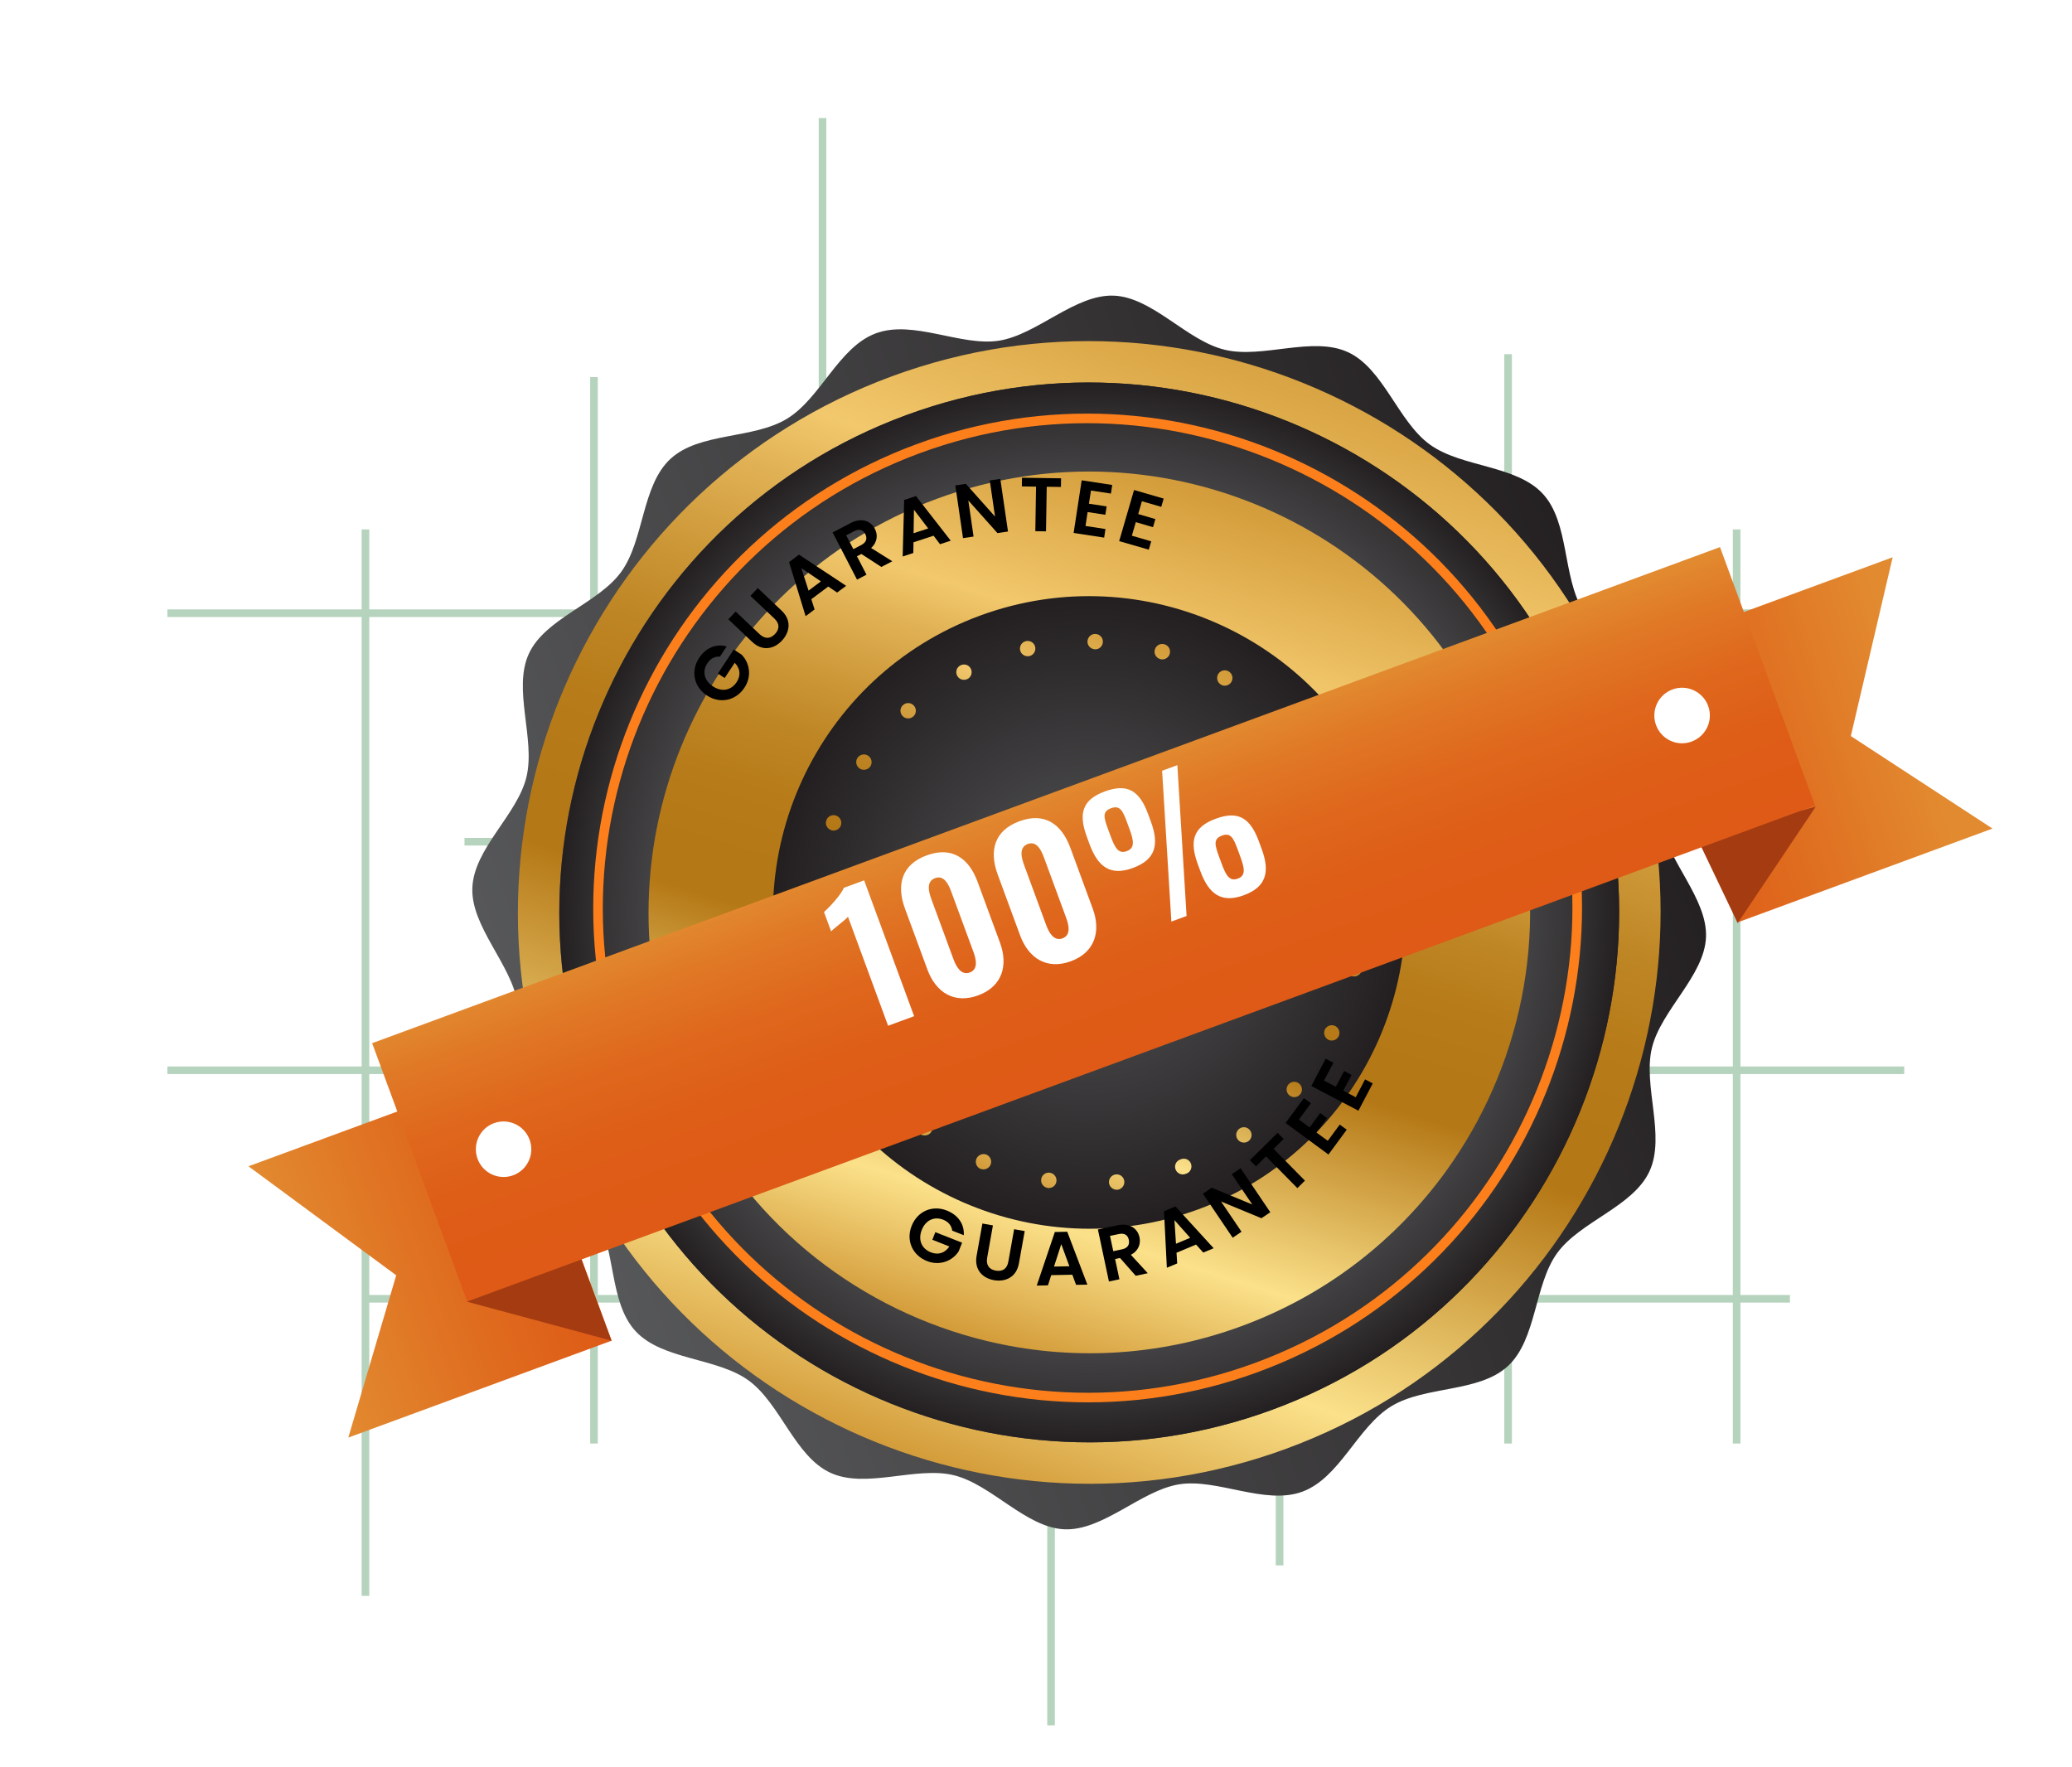
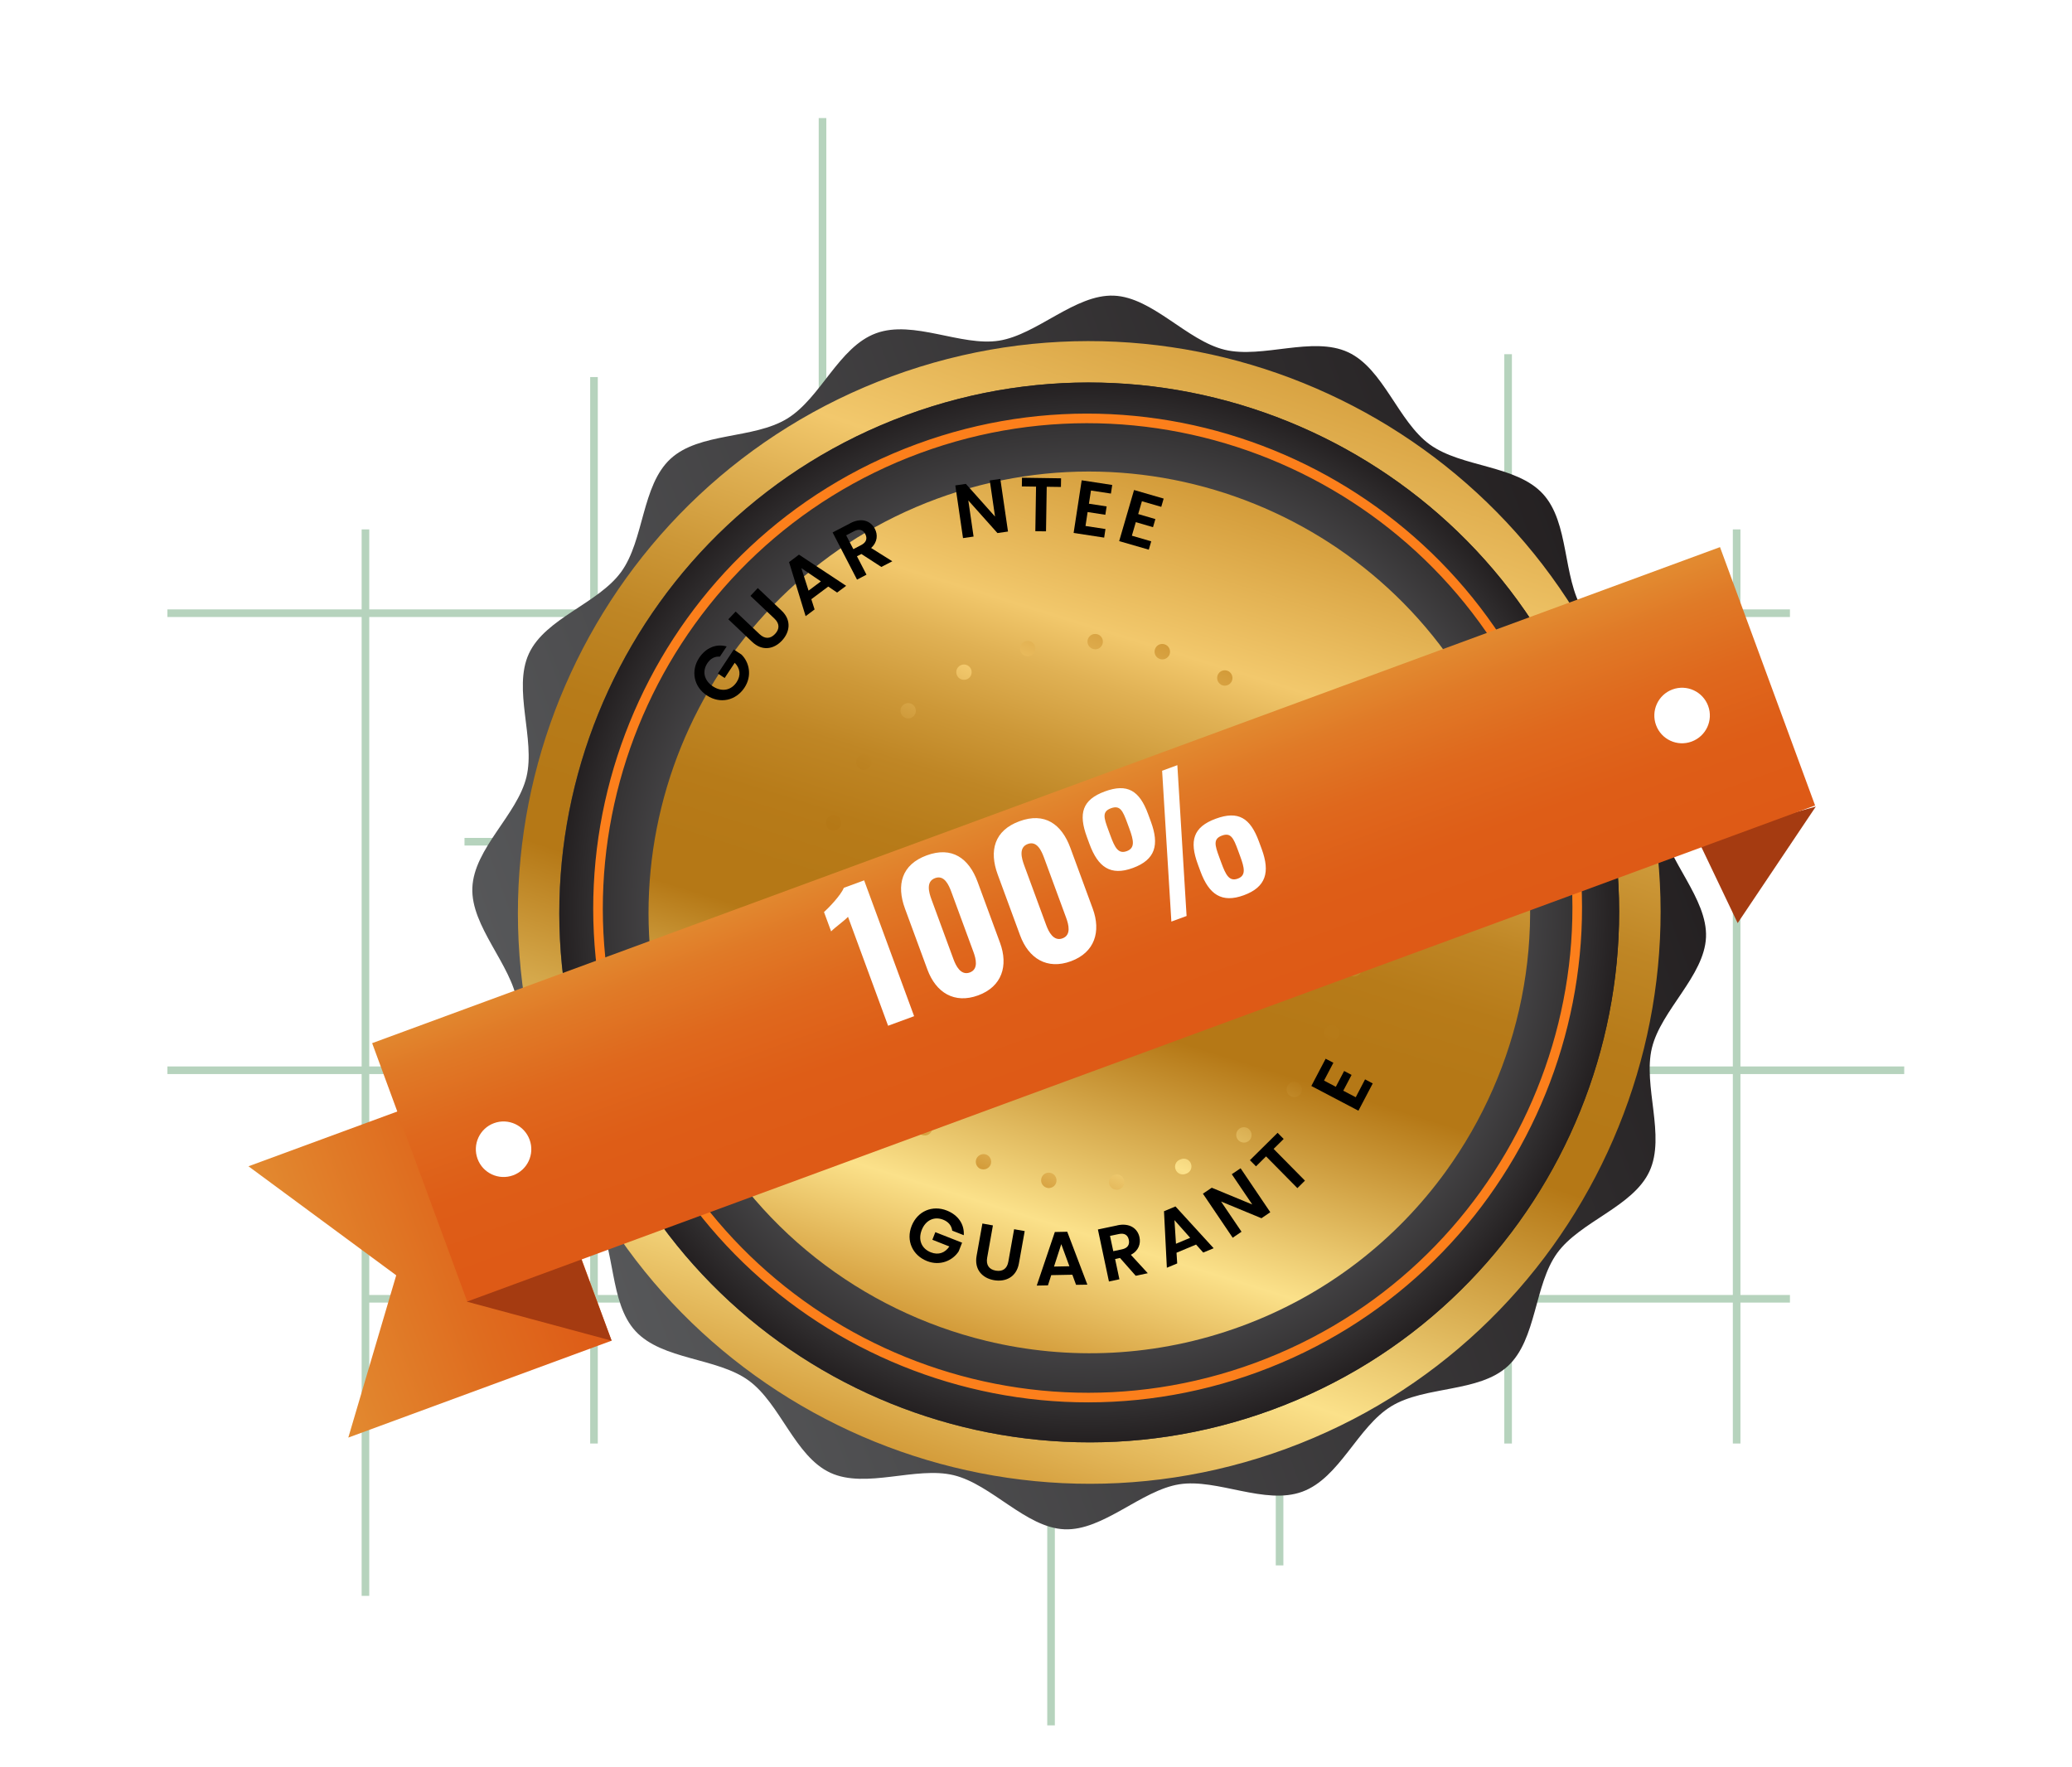
<svg xmlns="http://www.w3.org/2000/svg" width="272" height="232" viewBox="0 0 272 232" fill="none">
  <g opacity="0.45">
    <path d="M21.975 80.497L234.975 80.497" stroke="#5E9E6D" />
    <path d="M47.975 69.497L47.975 209.497" stroke="#5E9E6D" />
    <path d="M77.975 49.497L77.975 189.497" stroke="#5E9E6D" />
    <path d="M107.975 15.497L107.975 161.497" stroke="#5E9E6D" />
    <path d="M137.975 69.497L137.975 226.497" stroke="#5E9E6D" />
    <path d="M167.975 69.497V205.497" stroke="#5E9E6D" />
    <path d="M197.975 46.497L197.975 189.497" stroke="#5E9E6D" />
    <path d="M227.975 69.497L227.975 189.497" stroke="#5E9E6D" />
    <path d="M60.975 110.497L234.975 110.497" stroke="#5E9E6D" />
    <path d="M21.975 140.497H249.975" stroke="#5E9E6D" />
    <path d="M47.975 170.497L234.975 170.497" stroke="#5E9E6D" />
  </g>
  <g filter="url(#filter0_d_15_645)">
-     <path d="M221.08 117.093L254.564 104.77L235.966 92.626L241.457 69.155L207.973 81.479L221.08 117.093Z" fill="url(#paint0_linear_15_645)" />
    <path d="M231.37 101.883L221.111 117.178L215.854 106.166L231.37 101.883Z" fill="#A53B11" />
    <path d="M73.288 171.997L38.724 184.718L45.014 163.414L25.617 149.103L60.181 136.383L73.288 171.997Z" fill="url(#paint1_linear_15_645)" />
    <path d="M54.289 166.874L73.288 171.997L68.357 158.745L54.289 166.874Z" fill="#A53B11" />
    <path d="M212.015 87.801C213.825 92.719 210.253 98.967 211.047 103.96C211.84 108.954 217.164 113.952 216.954 119.027C216.744 124.102 211.049 128.606 209.852 133.575C208.655 138.545 211.686 145.101 209.533 149.762C207.38 154.422 200.44 156.326 197.415 160.498C194.39 164.669 194.744 171.828 190.942 175.337C187.14 178.846 180.077 177.897 175.64 180.606C171.203 183.315 168.882 190.009 163.964 191.819C159.047 193.628 152.799 190.057 147.805 190.85C142.812 191.643 137.813 196.968 132.738 196.757C127.664 196.547 123.159 190.852 118.19 189.655C113.221 188.458 106.664 191.489 102.004 189.336C97.344 187.183 95.439 180.244 91.268 177.218C87.135 174.211 79.938 174.547 76.429 170.745C72.92 166.943 73.869 159.881 71.16 155.443C68.45 151.006 61.757 148.685 59.947 143.768C58.137 138.85 61.709 132.602 60.916 127.609C60.122 122.615 54.798 117.617 55.008 112.542C55.215 107.372 60.913 102.963 62.111 97.993C63.308 93.024 60.277 86.468 62.43 81.807C64.582 77.147 71.522 75.243 74.547 71.071C77.573 66.9 77.219 59.741 81.021 56.232C84.823 52.723 91.885 53.672 96.322 50.963C100.76 48.254 103.081 41.56 107.998 39.75C112.916 37.941 119.164 41.512 124.157 40.719C129.15 39.925 134.149 34.601 139.224 34.812C144.299 35.022 148.803 40.716 153.772 41.914C158.742 43.111 165.298 40.08 169.959 42.233C174.619 44.386 176.523 51.325 180.694 54.351C184.866 57.376 192.024 57.022 195.533 60.824C199.042 64.626 198.093 71.688 200.803 76.126C203.512 80.563 210.206 82.884 212.015 87.801Z" fill="url(#paint2_linear_15_645)" />
    <path d="M110.087 45.396C71.281 59.678 51.321 102.87 65.606 141.685C79.891 180.5 123.089 200.447 161.894 186.166C200.7 171.884 220.66 128.692 206.375 89.877C192.09 51.062 148.892 31.115 110.087 45.396ZM160.016 181.06C124.016 194.309 83.947 175.799 70.698 139.8C57.449 103.801 75.963 63.741 111.962 50.492C147.962 37.243 188.021 55.757 201.266 91.747C214.512 127.737 196.006 167.815 160.016 181.06Z" fill="url(#paint3_linear_15_645)" />
    <path d="M160.016 181.06C124.016 194.309 83.96 175.805 70.711 139.806C57.462 103.807 75.966 63.751 111.966 50.502C147.965 37.253 188.024 55.766 201.27 91.756C214.515 127.746 196.006 167.815 160.016 181.06Z" fill="url(#paint4_radial_15_645)" />
    <path d="M190.299 95.794C191.004 97.708 191.604 99.629 192.091 101.56C196.434 118.63 192.616 136.253 182.76 149.833C176.253 158.792 167.127 165.987 155.987 170.086C144.848 174.186 133.225 174.628 122.473 172.021C106.165 168.07 91.837 157.136 84.074 141.313C83.193 139.528 82.405 137.676 81.701 135.762C70.679 105.815 86.076 72.487 116.022 61.465C145.968 50.444 179.297 65.841 190.318 95.787L190.299 95.794Z" fill="url(#paint5_linear_15_645)" />
-     <path d="M150.331 154.746C128.85 162.652 104.932 151.603 97.026 130.121C89.12 108.64 100.169 84.722 121.65 76.816C143.132 68.91 167.046 79.95 174.955 101.441C182.865 122.931 171.812 146.84 150.331 154.746Z" fill="url(#paint6_radial_15_645)" />
    <path d="M148.678 150.08C148.678 150.08 148.634 150.107 148.615 150.113C148.09 150.307 147.509 150.031 147.319 149.514C147.122 148.98 147.392 148.411 147.918 148.218L148.049 148.169C148.575 147.976 149.149 148.233 149.342 148.759C149.536 149.285 149.278 149.859 148.756 150.062C148.756 150.062 148.709 150.079 148.678 150.08ZM139.691 152.183L139.7 152.18C139.136 152.238 138.642 151.823 138.581 151.281C138.523 150.716 138.938 150.223 139.483 150.171C140.044 150.103 140.538 150.518 140.59 151.064C140.636 151.537 140.368 151.966 139.936 152.125C139.861 152.153 139.786 152.18 139.691 152.183ZM155.463 145.558C155.145 145.099 155.256 144.473 155.714 144.155C156.182 143.834 156.799 143.947 157.121 144.415C157.435 144.864 157.328 145.5 156.87 145.818C156.792 145.868 156.721 145.905 156.646 145.933C156.223 146.088 155.731 145.939 155.463 145.558ZM130.524 151.944C129.981 151.857 129.588 151.341 129.685 150.793C129.76 150.244 130.28 149.861 130.836 149.954C131.377 150.032 131.769 150.549 131.679 151.115C131.624 151.487 131.367 151.773 131.029 151.897C130.87 151.956 130.696 151.977 130.528 151.954L130.524 151.944ZM162.245 139.78C161.822 139.413 161.781 138.779 162.138 138.36C162.495 137.94 163.139 137.895 163.558 138.252C163.981 138.619 164.032 139.25 163.666 139.673C163.552 139.8 163.41 139.905 163.26 139.961C162.931 140.082 162.537 140.024 162.242 139.771L162.245 139.78ZM121.709 149.445C121.202 149.227 120.962 148.633 121.177 148.117C121.396 147.611 121.99 147.371 122.502 147.576C123.009 147.795 123.249 148.389 123.034 148.905C122.928 149.167 122.7 149.358 122.456 149.448C122.221 149.534 121.955 149.536 121.705 149.436L121.709 149.445ZM167.386 132.496C166.891 132.252 166.685 131.635 166.929 131.14C167.174 130.646 167.781 130.443 168.276 130.688C168.771 130.932 168.976 131.549 168.732 132.043C168.616 132.278 168.403 132.452 168.169 132.539C167.925 132.628 167.624 132.622 167.376 132.5L167.386 132.496ZM113.787 144.859C113.349 144.509 113.257 143.882 113.595 143.438C113.936 143.004 114.562 142.912 115.006 143.249C115.447 143.577 115.533 144.217 115.195 144.661C115.083 144.819 114.922 144.932 114.744 144.997C114.434 145.111 114.056 145.069 113.778 144.863L113.787 144.859ZM170.551 124.16C170.019 124.047 169.661 123.507 169.78 122.963C169.9 122.418 170.433 122.072 170.978 122.192C171.532 122.307 171.881 122.85 171.749 123.389C171.677 123.745 171.423 124.01 171.104 124.127C170.935 124.189 170.749 124.204 170.542 124.163L170.551 124.16ZM107.255 138.43C106.899 137.985 106.978 137.359 107.426 137.013C107.861 136.661 108.496 136.737 108.842 137.185C109.185 137.623 109.11 138.259 108.675 138.611C108.582 138.677 108.495 138.73 108.401 138.765C107.997 138.913 107.529 138.798 107.258 138.439L107.255 138.43ZM171.565 115.305C171 115.332 170.527 114.888 170.507 114.341C170.48 113.775 170.924 113.303 171.471 113.283C172.027 113.259 172.506 113.691 172.529 114.247C172.543 114.689 172.264 115.09 171.87 115.235C171.767 115.273 171.673 115.308 171.565 115.305ZM102.523 130.581C102.301 130.066 102.53 129.47 103.045 129.249C103.56 129.027 104.143 129.25 104.377 129.771C104.599 130.286 104.367 130.872 103.855 131.103L103.799 131.124C103.301 131.307 102.737 131.078 102.523 130.581ZM170.334 106.487C169.795 106.643 169.235 106.338 169.073 105.811C168.908 105.275 169.223 104.712 169.749 104.55C170.285 104.385 170.845 104.69 171.01 105.226C171.159 105.747 170.888 106.284 170.39 106.467L170.334 106.487ZM101.056 122.628C100.505 122.725 99.993 122.348 99.897 121.797C99.805 121.256 100.184 120.722 100.728 120.639C101.279 120.543 101.8 120.916 101.887 121.47C101.968 121.952 101.682 122.419 101.241 122.582C101.185 122.602 101.128 122.623 101.056 122.628ZM165.551 97.891C165.257 97.412 165.412 96.791 165.894 96.507C166.372 96.214 166.994 96.368 167.277 96.85C167.571 97.328 167.416 97.95 166.934 98.234C166.878 98.254 166.819 98.297 166.763 98.318C166.322 98.481 165.804 98.319 165.551 97.891ZM100.455 113.728C99.897 113.689 99.48 113.192 99.532 112.64C99.572 112.082 100.072 111.674 100.627 111.736C101.185 111.776 101.593 112.276 101.55 112.824C101.515 113.221 101.243 113.555 100.887 113.686C100.755 113.735 100.604 113.758 100.458 113.738L100.455 113.728ZM160.187 91.106C159.789 90.719 159.779 90.084 160.165 89.686C160.561 89.284 161.191 89.287 161.592 89.683C161.993 90.078 162 90.705 161.614 91.103C161.503 91.207 161.373 91.287 161.241 91.335C160.885 91.467 160.474 91.394 160.187 91.106ZM102.092 104.974C101.573 104.781 101.277 104.208 101.479 103.686C101.656 103.153 102.239 102.885 102.764 103.065C103.292 103.254 103.569 103.834 103.389 104.358C103.284 104.653 103.044 104.869 102.781 104.965C102.566 105.045 102.335 105.055 102.095 104.983L102.092 104.974ZM153.287 85.877C152.8 85.598 152.639 84.986 152.915 84.49C153.188 84.017 153.809 83.852 154.283 84.125C154.769 84.404 154.934 85.026 154.655 85.512C154.538 85.715 154.349 85.87 154.134 85.949C153.861 86.049 153.538 86.04 153.277 85.88L153.287 85.877ZM105.851 96.888C105.385 96.58 105.262 95.954 105.561 95.493C105.878 95.024 106.504 94.9 106.969 95.209C107.431 95.508 107.558 96.143 107.259 96.604C107.135 96.788 106.959 96.917 106.752 96.993C106.471 97.097 106.122 97.076 105.851 96.888ZM145.305 82.517C144.763 82.376 144.448 81.809 144.602 81.273C144.753 80.728 145.31 80.416 145.859 80.576C146.391 80.721 146.716 81.284 146.556 81.833C146.471 82.152 146.219 82.394 145.928 82.501C145.74 82.57 145.532 82.583 145.308 82.526L145.305 82.517ZM111.471 89.982C111.091 89.557 111.125 88.927 111.544 88.559C111.96 88.183 112.6 88.213 112.967 88.632C113.344 89.048 113.309 89.678 112.894 90.055L112.885 90.059C112.786 90.138 112.683 90.207 112.571 90.249C112.195 90.387 111.747 90.296 111.468 89.973L111.471 89.982ZM136.745 81.234C136.185 81.217 135.737 80.753 135.758 80.202C135.779 79.651 136.239 79.194 136.794 79.224C137.351 79.232 137.799 79.696 137.778 80.247C137.775 80.674 137.495 81.044 137.12 81.182C137.007 81.223 136.884 81.237 136.758 81.24L136.745 81.234ZM118.651 84.708C118.392 84.206 118.576 83.606 119.077 83.347C119.579 83.088 120.179 83.272 120.438 83.773C120.697 84.274 120.504 84.878 120.012 85.134C120.012 85.134 119.928 85.165 119.89 85.179C119.412 85.355 118.88 85.156 118.648 84.698L118.651 84.708ZM128.132 82.124L128.142 82.121C127.592 82.248 127.053 81.914 126.92 81.377C126.792 80.827 127.136 80.285 127.676 80.161C128.226 80.033 128.768 80.377 128.889 80.908C129.009 81.407 128.727 81.916 128.258 82.088C128.258 82.088 128.173 82.12 128.136 82.133L128.132 82.124Z" fill="url(#paint7_linear_15_645)" />
    <path d="M157.971 175.505C124.712 187.745 87.698 170.647 75.462 137.397C63.225 104.147 80.32 67.125 113.579 54.884C146.838 42.644 183.851 59.742 196.091 93.001C208.332 126.26 191.23 163.264 157.971 175.505Z" stroke="#FC7F1B" stroke-width="1.26" stroke-linecap="round" stroke-linejoin="round" />
    <path d="M218.792 67.822L41.854 132.94L54.336 166.856L231.274 101.738L218.792 67.822Z" fill="url(#paint8_linear_15_645)" />
    <path d="M217.237 88.671C217.931 90.558 216.965 92.65 215.069 93.348C213.173 94.046 211.09 93.076 210.396 91.189C209.702 89.303 210.665 87.201 212.551 86.507C214.437 85.812 216.539 86.776 217.237 88.671Z" fill="white" />
    <path d="M62.523 145.612C63.217 147.498 62.25 149.591 60.364 150.285C58.477 150.979 56.385 150.012 55.691 148.126C54.996 146.24 55.959 144.138 57.846 143.443C59.732 142.749 61.825 143.716 62.523 145.612Z" fill="white" />
  </g>
  <path d="M95.392 84.86L94.501 86.201C93.828 86.139 93.252 86.458 92.851 87.075C92.159 88.118 92.424 89.331 93.58 90.099C94.762 90.878 95.982 90.632 96.701 89.547C97.297 88.645 97.161 87.726 96.449 87.008L95.128 89.007L94.24 88.417L96.329 85.262L97.343 85.933C98.368 86.951 98.755 88.727 97.727 90.277C96.612 91.966 94.529 92.445 92.794 91.293C91.05 90.145 90.669 88.037 91.778 86.361C92.643 85.062 93.979 84.464 95.392 84.86Z" fill="black" />
  <path d="M95.614 81.294L96.573 80.281L99.712 83.249C100.412 83.908 101.126 83.879 101.739 83.228C102.361 82.573 102.351 81.852 101.651 81.193L98.512 78.224L99.477 77.198L102.603 80.161C103.942 81.426 103.69 83 102.63 84.115C101.579 85.226 100.057 85.52 98.727 84.251L95.601 81.288L95.614 81.294Z" fill="black" />
  <path d="M108.728 77.001L106.505 78.661L106.935 80.005L105.757 80.886L103.583 73.79L104.884 72.81L111.079 76.903L109.891 77.787L108.728 77.001ZM105.199 74.591L106.144 77.536L107.764 76.322L105.208 74.588L105.199 74.591Z" fill="black" />
  <path d="M111.622 68.679C113.117 67.905 114.305 68.384 114.847 69.421C115.24 70.171 115.217 71.149 114.355 71.935L117.139 73.681L115.698 74.425L113.079 72.725L112.497 73.024L113.748 75.441L112.506 76.09L109.3 69.896L111.626 68.688L111.622 68.679ZM112.117 69.733L111.08 70.274L112.025 72.09L113.062 71.548C113.75 71.188 113.876 70.662 113.587 70.108C113.301 69.563 112.814 69.37 112.117 69.733Z" fill="black" />
-   <path d="M122.563 70.321L119.919 71.188L119.893 72.593L118.496 73.054L118.694 65.629L120.244 65.122L124.807 70.977L123.401 71.441L122.55 70.315L122.563 70.321ZM119.977 66.915L119.93 70.001L121.85 69.369L119.977 66.915Z" fill="black" />
  <path d="M131.314 62.86L132.325 69.776L130.939 69.977L127.114 65.695L127.805 70.438L126.419 70.639L125.408 63.722L126.794 63.521L130.622 67.813L129.931 63.07L131.317 62.869L131.314 62.86Z" fill="black" />
  <path d="M134.17 62.714L139.291 62.79L139.273 63.926L137.408 63.899L137.314 69.751L135.912 69.735L136.006 63.882L134.142 63.854L134.161 62.718L134.17 62.714Z" fill="black" />
  <path d="M145.835 64.793L143.216 64.393L142.947 66.123L145.274 66.481L145.102 67.578L142.775 67.219L142.499 69.047L145.119 69.447L144.948 70.575L140.939 69.962L141.998 63.051L146.006 63.665L145.835 64.793Z" fill="black" />
  <path d="M152.445 66.537L149.904 65.8L149.415 67.482L151.672 68.143L151.36 69.206L149.103 68.545L148.585 70.324L151.126 71.061L150.806 72.159L146.918 71.033L148.871 64.326L152.759 65.452L152.439 66.55L152.445 66.537Z" fill="black" />
  <path d="M111.321 120.353C110.899 120.828 109.534 121.81 109.105 122.266L108.172 119.732C108.773 119.192 110.385 117.522 110.773 116.548L113.438 115.567L120 133.398L116.584 134.655L111.321 120.353Z" fill="white" />
  <path d="M121.742 127.27L118.802 119.283C117.652 116.158 118.349 113.504 121.652 112.289C124.955 111.073 127.187 112.649 128.337 115.774L131.276 123.76C132.385 126.773 131.54 129.514 128.415 130.664C125.289 131.814 122.861 130.31 121.742 127.27ZM127.786 124.96L124.895 117.105C124.546 116.157 123.961 114.827 122.75 115.273C121.54 115.718 121.928 117.121 122.277 118.069L125.167 125.923C125.492 126.806 126.136 128.092 127.309 127.661C128.482 127.229 128.11 125.842 127.786 124.96Z" fill="white" />
  <path d="M133.913 122.79L130.974 114.804C129.824 111.679 130.52 109.025 133.824 107.809C137.127 106.593 139.359 108.17 140.509 111.295L143.448 119.281C144.557 122.293 143.711 125.034 140.586 126.184C137.461 127.334 135.032 125.831 133.913 122.79ZM139.957 120.48L137.067 112.625C136.718 111.678 136.132 110.348 134.922 110.793C133.711 111.239 134.099 112.641 134.448 113.589L137.339 121.444C137.664 122.326 138.308 123.613 139.481 123.181C140.654 122.749 140.282 121.362 139.957 120.48Z" fill="white" />
  <path d="M143.017 110.787L142.686 109.886C141.542 106.78 142.075 104.985 145.032 103.897C147.988 102.809 149.577 103.769 150.713 106.857L151.086 107.87C152.205 110.911 151.674 112.854 148.727 113.939C145.78 115.023 144.136 113.827 143.021 110.796L143.017 110.787ZM148.251 108.765L147.968 107.995C147.391 106.428 147.035 105.664 145.843 106.102C144.651 106.541 144.904 107.343 145.481 108.91L145.771 109.699C146.348 111.266 146.799 112.144 147.915 111.733C149.032 111.322 148.824 110.323 148.251 108.765ZM152.556 101.181L154.555 100.445L155.768 120.245L153.77 120.98L152.556 101.181ZM157.59 114.395L157.248 113.466C156.116 110.388 156.619 108.572 159.594 107.478C162.569 106.383 164.132 107.385 165.264 110.463L165.631 111.458C166.75 114.498 166.19 116.452 163.29 117.519C160.39 118.586 158.706 117.427 157.59 114.395ZM162.796 112.384L162.506 111.595C161.922 110.009 161.573 109.264 160.409 109.692C159.246 110.121 159.47 110.933 160.047 112.5L160.337 113.289C160.914 114.856 161.372 115.753 162.489 115.342C163.605 114.931 163.362 113.923 162.796 112.384Z" fill="white" />
  <path d="M126.499 162.142L125.003 161.553C124.919 160.891 124.499 160.385 123.813 160.115C122.654 159.657 121.518 160.161 121.004 161.458C120.488 162.777 120.982 163.917 122.193 164.398C123.202 164.794 124.062 164.467 124.627 163.63L122.395 162.747L122.785 161.751L126.298 163.133L125.852 164.266C125.074 165.48 123.411 166.231 121.687 165.543C119.804 164.798 118.903 162.871 119.678 160.923C120.453 158.976 122.415 158.168 124.298 158.914C125.746 159.489 126.608 160.674 126.521 162.145L126.499 162.142Z" fill="black" />
  <path d="M128.963 160.617L130.344 160.866L129.587 165.119C129.423 166.064 129.839 166.646 130.717 166.802C131.605 166.955 132.207 166.563 132.37 165.618L133.128 161.365L134.518 161.61L133.757 165.854C133.433 167.667 131.979 168.32 130.475 168.053C128.97 167.786 127.879 166.675 128.202 164.861L128.963 160.617Z" fill="black" />
  <path d="M140.782 167.339L138 167.393L137.567 168.735L136.097 168.765L138.473 161.731L140.102 161.697L142.743 168.642L141.26 168.666L140.773 167.342L140.782 167.339ZM139.317 163.328L138.364 166.268L140.384 166.228L139.317 163.328Z" fill="black" />
  <path d="M146.675 160.854C148.316 160.506 149.346 161.278 149.587 162.425C149.765 163.255 149.484 164.2 148.45 164.72L150.673 167.141L149.092 167.477L147.026 165.137L146.385 165.277L146.948 167.936L145.575 168.228L144.126 161.398L146.688 160.86L146.675 160.854ZM146.863 162L145.715 162.241L146.144 164.247L147.292 164.005C148.052 163.843 148.316 163.373 148.183 162.75C148.057 162.147 147.633 161.834 146.872 161.997L146.863 162Z" fill="black" />
  <path d="M157.013 163.379L154.446 164.452L154.537 165.857L153.178 166.421L152.803 159.004L154.309 158.375L159.322 163.861L157.954 164.429L157.013 163.379ZM154.178 160.192L154.375 163.274L156.239 162.492L154.184 160.179L154.178 160.192Z" fill="black" />
  <path d="M162.847 153.347L166.756 159.133L165.597 159.922L160.293 157.729L162.979 161.695L161.82 162.484L157.911 156.698L159.073 155.919L164.39 158.118L161.701 154.142L162.863 153.362L162.847 153.347Z" fill="black" />
  <path d="M164.075 152.309L167.716 148.71L168.513 149.514L167.193 150.82L171.305 154.987L170.313 155.97L166.201 151.803L164.881 153.11L164.085 152.305L164.075 152.309Z" fill="black" />
-   <path d="M172.085 144.832L170.516 146.965L171.921 148.004L173.315 146.116L174.208 146.779L172.815 148.666L174.304 149.759L175.873 147.626L176.793 148.3L174.391 151.56L168.764 147.418L171.166 144.158L172.085 144.832Z" fill="black" />
  <path d="M175.046 139.502L173.812 141.852L175.359 142.668L176.45 140.594L177.428 141.108L176.337 143.182L177.974 144.04L179.198 141.692L180.205 142.227L178.326 145.807L172.145 142.562L174.024 138.983L175.027 139.508L175.046 139.502Z" fill="black" />
  <defs>
    <filter id="filter0_d_15_645" x="24.617" y="30.805" width="244.947" height="177.958" filterUnits="userSpaceOnUse" color-interpolation-filters="sRGB">
      <feFlood flood-opacity="0" result="BackgroundImageFix" />
      <feColorMatrix in="SourceAlpha" type="matrix" values="0 0 0 0 0 0 0 0 0 0 0 0 0 0 0 0 0 0 127 0" result="hardAlpha" />
      <feOffset dx="7" dy="4" />
      <feGaussianBlur stdDeviation="4" />
      <feColorMatrix type="matrix" values="0 0 0 0 0 0 0 0 0 0 0 0 0 0 0 0 0 0 0.28 0" />
      <feBlend mode="normal" in2="BackgroundImageFix" result="effect1_dropShadow_15_645" />
      <feBlend mode="normal" in="SourceGraphic" in2="effect1_dropShadow_15_645" result="shape" />
    </filter>
    <linearGradient id="paint0_linear_15_645" x1="243.949" y1="89.07" x2="209.397" y2="100.114" gradientUnits="userSpaceOnUse">
      <stop stop-color="#E28A30" />
      <stop offset="0.57" stop-color="#DF6C1F" />
      <stop offset="1" stop-color="#DE5A16" />
    </linearGradient>
    <linearGradient id="paint1_linear_15_645" x1="32.173" y1="166.915" x2="66.736" y2="154.194" gradientUnits="userSpaceOnUse">
      <stop stop-color="#E28A30" />
      <stop offset="0.57" stop-color="#DF6C1F" />
      <stop offset="1" stop-color="#DE5A16" />
    </linearGradient>
    <linearGradient id="paint2_linear_15_645" x1="59.966" y1="143.761" x2="212.015" y2="87.801" gradientUnits="userSpaceOnUse">
      <stop stop-color="#58595B" />
      <stop offset="1" stop-color="#231F20" />
    </linearGradient>
    <linearGradient id="paint3_linear_15_645" x1="161.783" y1="39.765" x2="111.79" y2="187.088" gradientUnits="userSpaceOnUse">
      <stop stop-color="#D39B39" />
      <stop offset="0.19" stop-color="#F2C86C" />
      <stop offset="0.25" stop-color="#E0B154" />
      <stop offset="0.33" stop-color="#CD9838" />
      <stop offset="0.4" stop-color="#BF8625" />
      <stop offset="0.48" stop-color="#B77B19" />
      <stop offset="0.56" stop-color="#B57816" />
      <stop offset="0.61" stop-color="#B57816" />
      <stop offset="0.85" stop-color="#FBE18A" />
      <stop offset="1" stop-color="#D39B39" />
    </linearGradient>
    <radialGradient id="paint4_radial_15_645" cx="0" cy="0" r="1" gradientUnits="userSpaceOnUse" gradientTransform="translate(135.991 115.781) rotate(-20.205) scale(69.56)">
      <stop stop-color="#58595B" />
      <stop offset="0.5" stop-color="#565759" />
      <stop offset="0.68" stop-color="#505052" />
      <stop offset="0.81" stop-color="#454446" />
      <stop offset="0.91" stop-color="#363435" />
      <stop offset="1" stop-color="#231F20" />
    </radialGradient>
    <linearGradient id="paint5_linear_15_645" x1="153.158" y1="60.542" x2="118.823" y2="171.02" gradientUnits="userSpaceOnUse">
      <stop stop-color="#D39B39" />
      <stop offset="0.19" stop-color="#F2C86C" />
      <stop offset="0.25" stop-color="#E0B154" />
      <stop offset="0.33" stop-color="#CD9838" />
      <stop offset="0.4" stop-color="#BF8625" />
      <stop offset="0.48" stop-color="#B77B19" />
      <stop offset="0.56" stop-color="#B57816" />
      <stop offset="0.61" stop-color="#B57816" />
      <stop offset="0.85" stop-color="#FBE18A" />
      <stop offset="1" stop-color="#D39B39" />
    </linearGradient>
    <radialGradient id="paint6_radial_15_645" cx="0" cy="0" r="1" gradientUnits="userSpaceOnUse" gradientTransform="translate(135.991 115.781) rotate(-20.205) scale(41.52)">
      <stop stop-color="#58595B" />
      <stop offset="1" stop-color="#231F20" />
    </radialGradient>
    <linearGradient id="paint7_linear_15_645" x1="151.317" y1="82.755" x2="120.72" y2="148.989" gradientUnits="userSpaceOnUse">
      <stop stop-color="#D39B39" />
      <stop offset="0.19" stop-color="#F2C86C" />
      <stop offset="0.25" stop-color="#E0B154" />
      <stop offset="0.33" stop-color="#CD9838" />
      <stop offset="0.4" stop-color="#BF8625" />
      <stop offset="0.48" stop-color="#B77B19" />
      <stop offset="0.56" stop-color="#B57816" />
      <stop offset="0.61" stop-color="#B57816" />
      <stop offset="0.85" stop-color="#FBE18A" />
      <stop offset="1" stop-color="#D39B39" />
    </linearGradient>
    <linearGradient id="paint8_linear_15_645" x1="130.334" y1="99.919" x2="142.075" y2="132.776" gradientUnits="userSpaceOnUse">
      <stop stop-color="#E28A30" />
      <stop offset="0.16" stop-color="#E07A27" />
      <stop offset="0.42" stop-color="#DF681D" />
      <stop offset="0.7" stop-color="#DE5D17" />
      <stop offset="1" stop-color="#DE5A16" />
    </linearGradient>
  </defs>
</svg>